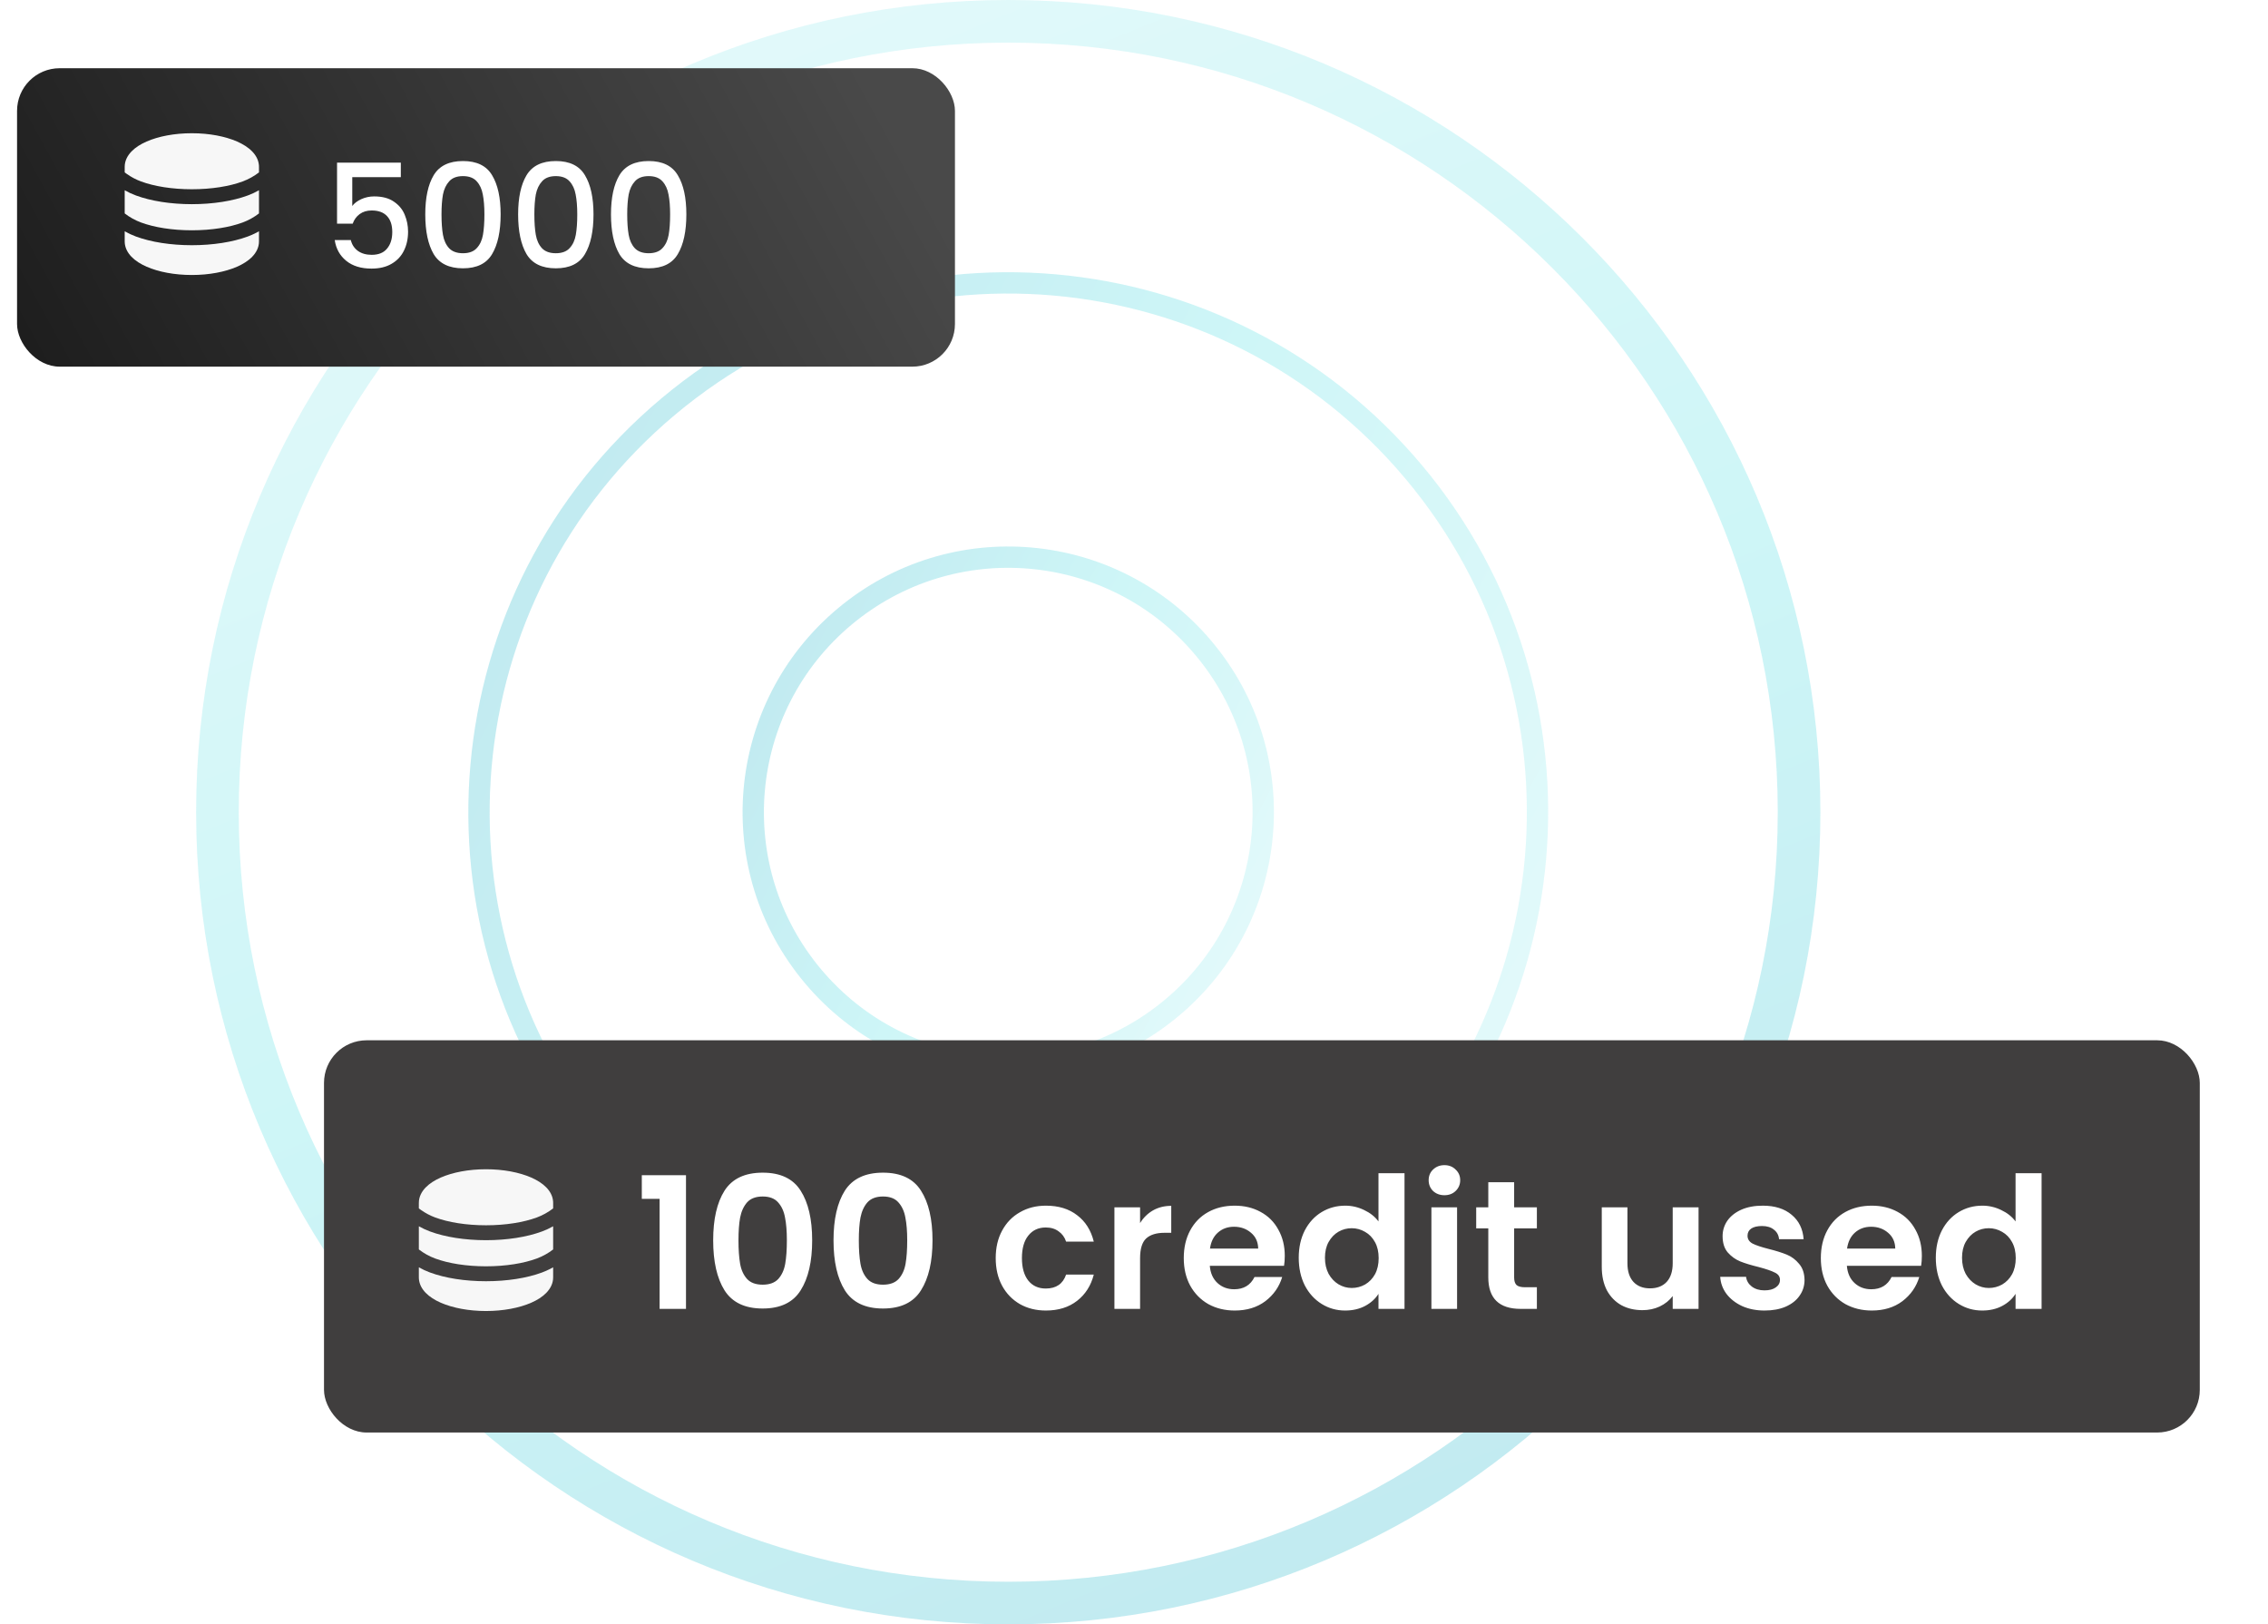
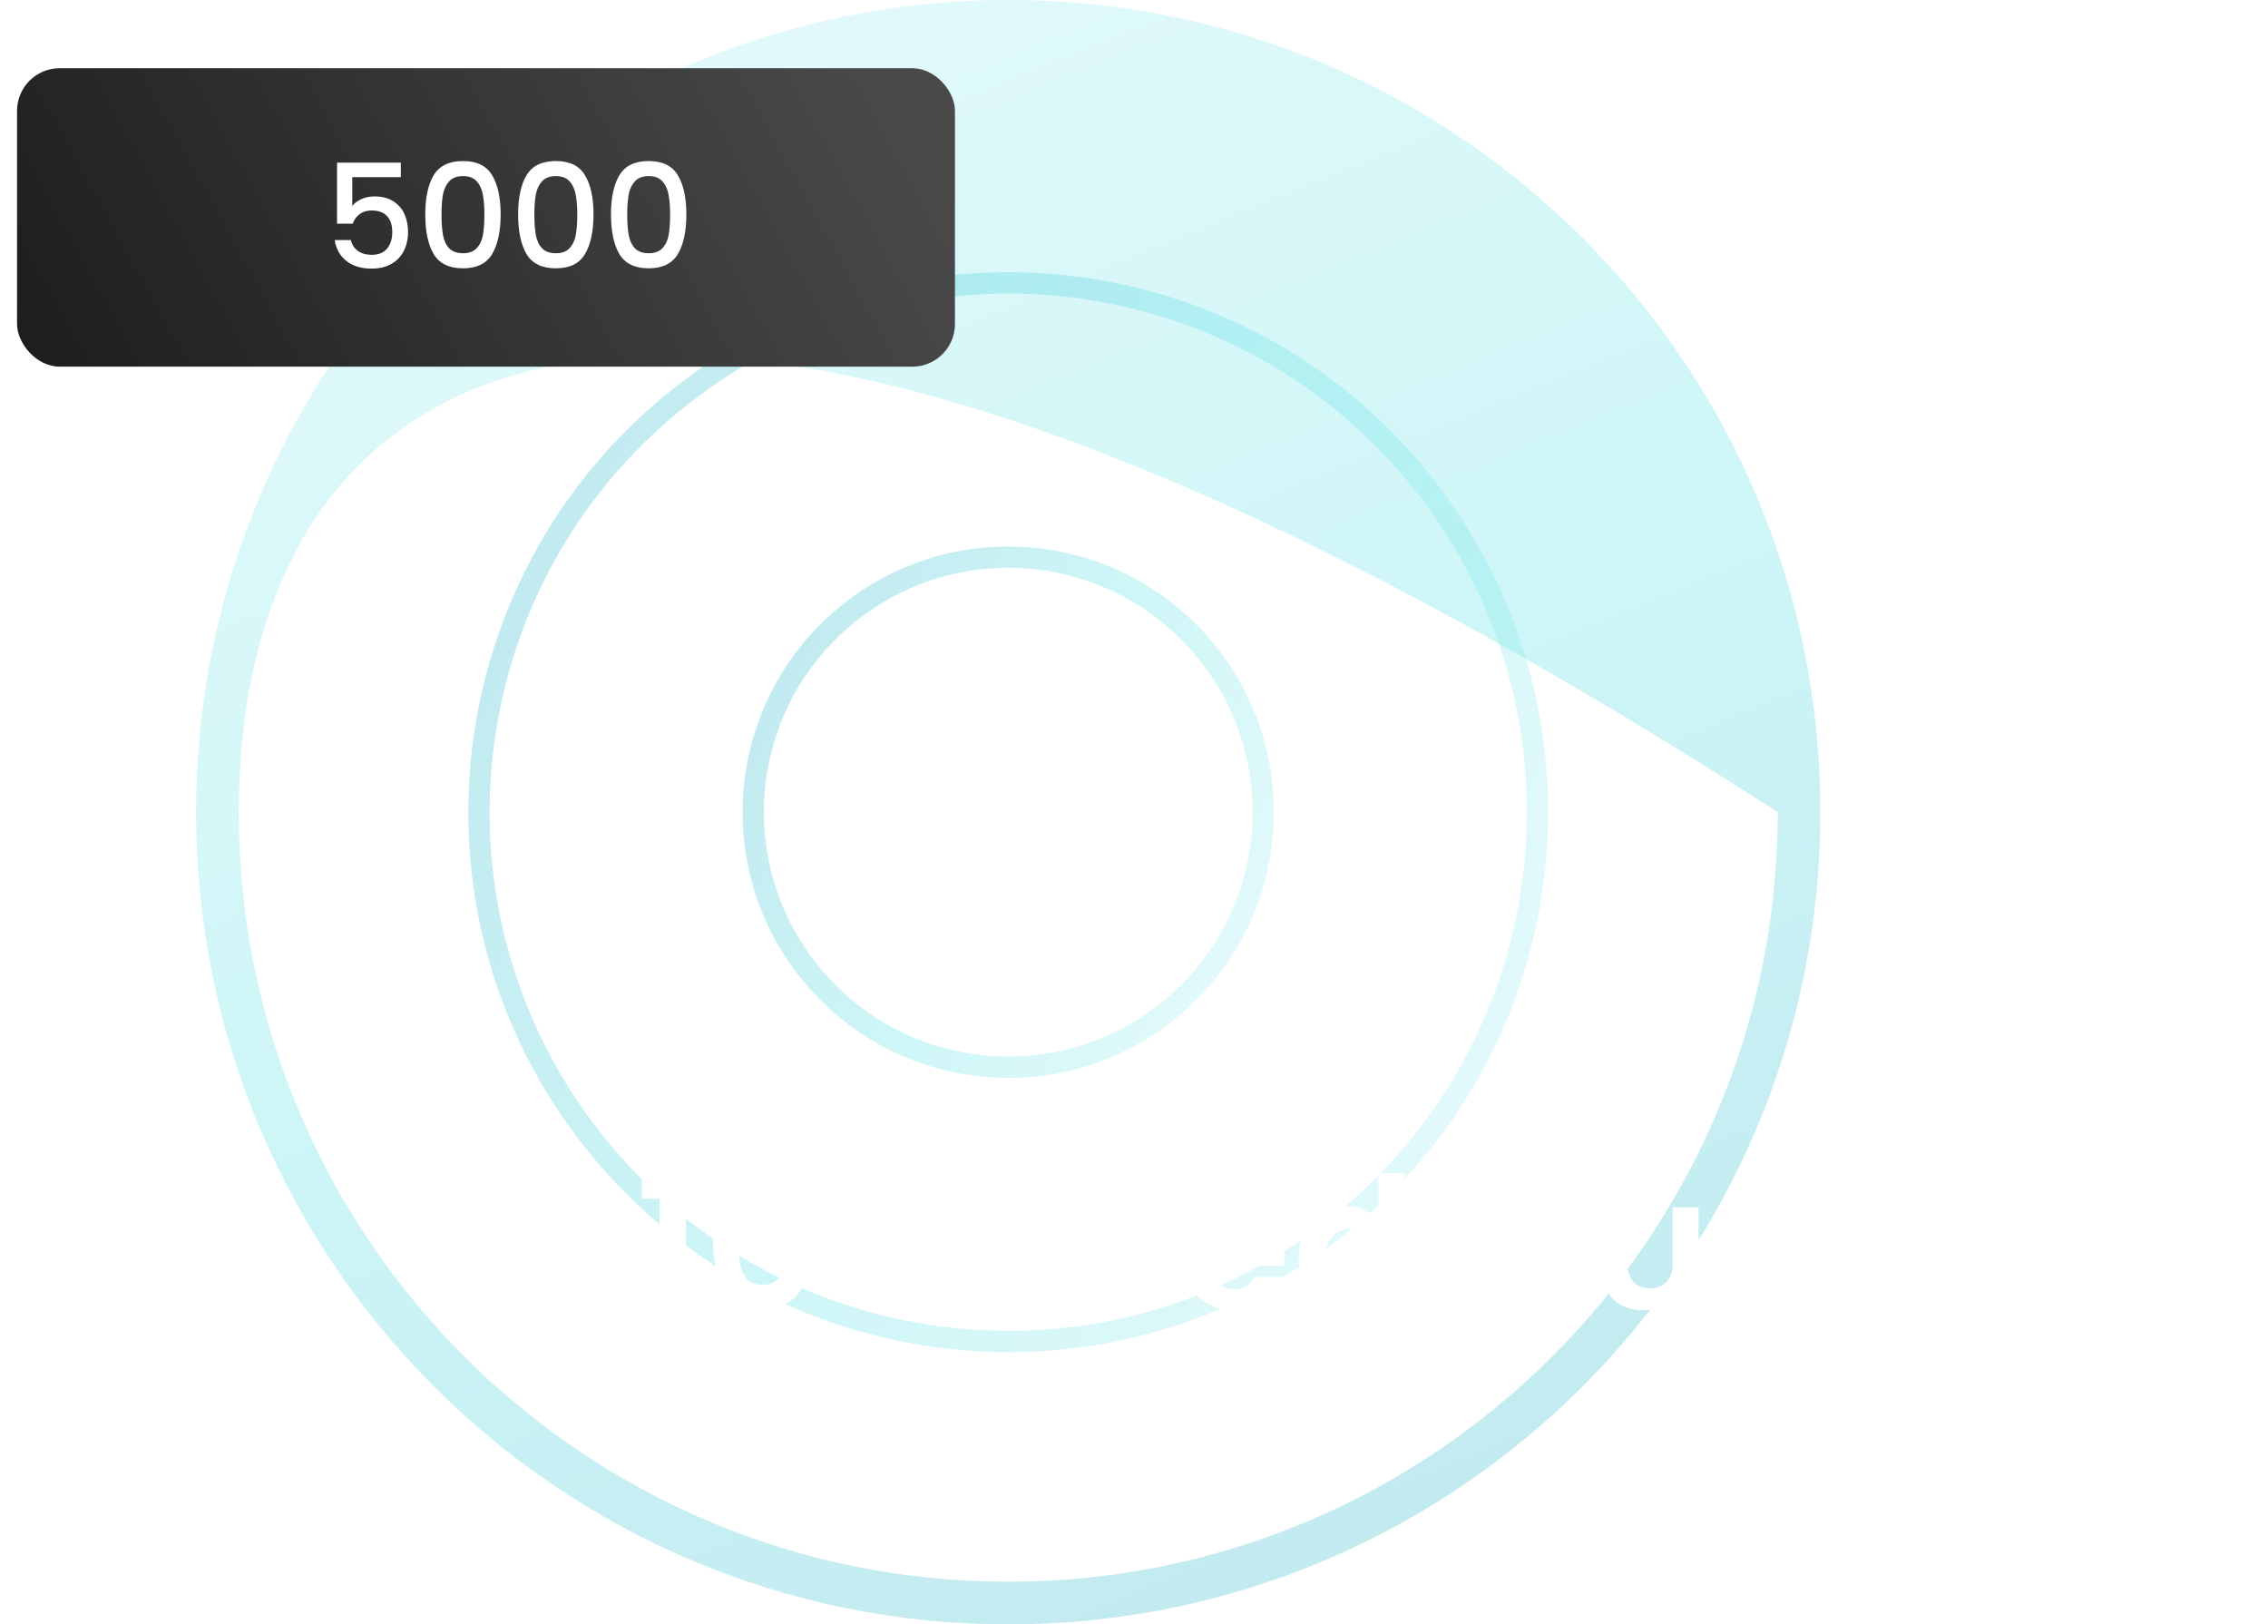
<svg xmlns="http://www.w3.org/2000/svg" width="532" height="381" viewBox="0 0 532 381" fill="none">
-   <path fill-rule="evenodd" clip-rule="evenodd" d="M236.504 371C336.192 371 417.004 290.187 417.004 190.5C417.004 90.813 336.192 10 236.504 10C136.817 10 56.004 90.813 56.004 190.5C56.004 290.187 136.817 371 236.504 371ZM236.504 381C341.714 381 427.004 295.71 427.004 190.5C427.004 85.29 341.714 0 236.504 0C131.294 0 46.004 85.29 46.004 190.5C46.004 295.71 131.294 381 236.504 381Z" fill="url(#paint0_linear_384_15)" fill-opacity="0.3" />
+   <path fill-rule="evenodd" clip-rule="evenodd" d="M236.504 371C336.192 371 417.004 290.187 417.004 190.5C136.817 10 56.004 90.813 56.004 190.5C56.004 290.187 136.817 371 236.504 371ZM236.504 381C341.714 381 427.004 295.71 427.004 190.5C427.004 85.29 341.714 0 236.504 0C131.294 0 46.004 85.29 46.004 190.5C46.004 295.71 131.294 381 236.504 381Z" fill="url(#paint0_linear_384_15)" fill-opacity="0.3" />
  <path fill-rule="evenodd" clip-rule="evenodd" d="M158.311 97.313C106.845 140.498 100.132 217.227 143.317 268.693C186.502 320.159 263.232 326.872 314.698 283.687C366.163 240.502 372.876 163.773 329.691 112.307C286.506 60.841 209.777 54.128 158.311 97.313ZM155.097 93.483C101.516 138.443 94.527 218.326 139.487 271.907C184.447 325.488 264.33 332.477 317.911 287.517C371.493 242.557 378.481 162.674 333.522 109.093C288.562 55.512 208.678 48.523 155.097 93.483Z" fill="url(#paint1_linear_384_15)" fill-opacity="0.3" />
  <path fill-rule="evenodd" clip-rule="evenodd" d="M199.663 146.593C175.414 166.941 172.251 203.093 192.598 227.342C212.945 251.591 249.097 254.753 273.346 234.406C297.595 214.059 300.758 177.907 280.411 153.658C260.064 129.409 223.911 126.246 199.663 146.593ZM196.449 142.763C170.084 164.885 166.646 204.191 188.768 230.556C210.89 256.92 250.196 260.359 276.56 238.236C302.924 216.114 306.363 176.808 284.241 150.444C262.119 124.08 222.813 120.641 196.449 142.763Z" fill="url(#paint2_linear_384_15)" fill-opacity="0.3" />
  <g filter="url(#filter0_d_384_15)">
    <rect x="4" y="12" width="220" height="70" rx="10" fill="url(#paint3_linear_384_15)" />
  </g>
  <g clip-path="url(#clip0_384_15)">
-     <path d="M60.75 54.25V56.625C60.75 58.05 60.083 59.267 59.157 60.225C58.242 61.173 57 61.947 55.602 62.559C52.798 63.784 49.05 64.5 45 64.5C40.95 64.5 37.202 63.786 34.398 62.559C33 61.947 31.758 61.173 30.843 60.225C29.994 59.35 29.364 58.251 29.264 56.977L29.25 56.625V54.25C30.064 54.712 30.933 55.122 31.864 55.467C35.417 56.781 40.063 57.514 45 57.514C49.937 57.514 54.583 56.781 58.136 55.467C58.834 55.208 59.497 54.913 60.129 54.586L60.75 54.25ZM29.25 44.625C30.064 45.087 30.933 45.497 31.864 45.842C35.417 47.156 40.063 47.889 45 47.889C49.937 47.889 54.583 47.156 58.136 45.842C59.039 45.508 59.913 45.101 60.75 44.625V50.059C59.588 50.956 58.297 51.672 56.921 52.184C53.85 53.321 49.634 54.016 45 54.016C40.368 54.016 36.152 53.321 33.079 52.184C31.703 51.672 30.412 50.956 29.25 50.059V44.625ZM45 31.25C49.05 31.25 52.798 31.964 55.602 33.191C57 33.803 58.242 34.577 59.157 35.525C60.006 36.4 60.636 37.499 60.736 38.773L60.75 39.125V40.434C59.588 41.331 58.297 42.047 56.921 42.559C53.85 43.696 49.634 44.391 45 44.391C40.368 44.391 36.152 43.696 33.079 42.559C31.896 42.12 30.775 41.528 29.745 40.798L29.25 40.434V39.125C29.25 37.7 29.917 36.483 30.843 35.525C31.758 34.577 33 33.803 34.398 33.191C37.202 31.966 40.95 31.25 45 31.25Z" fill="#F7F7F7" />
-   </g>
+     </g>
  <path d="M94.02 41.546H82.63V48.312C83.106 47.677 83.809 47.145 84.738 46.714C85.69 46.283 86.699 46.068 87.764 46.068C89.668 46.068 91.209 46.476 92.388 47.292C93.589 48.108 94.439 49.139 94.938 50.386C95.459 51.633 95.72 52.947 95.72 54.33C95.72 56.007 95.391 57.503 94.734 58.818C94.099 60.11 93.136 61.13 91.844 61.878C90.575 62.626 89.011 63 87.152 63C84.681 63 82.698 62.388 81.202 61.164C79.706 59.94 78.811 58.319 78.516 56.302H82.29C82.539 57.367 83.095 58.217 83.956 58.852C84.817 59.464 85.894 59.77 87.186 59.77C88.795 59.77 89.997 59.283 90.79 58.308C91.606 57.333 92.014 56.041 92.014 54.432C92.014 52.8 91.606 51.553 90.79 50.692C89.974 49.808 88.773 49.366 87.186 49.366C86.075 49.366 85.135 49.649 84.364 50.216C83.616 50.76 83.072 51.508 82.732 52.46H79.06V38.146H94.02V41.546ZM99.755 50.284C99.755 46.363 100.412 43.303 101.727 41.104C103.064 38.883 105.354 37.772 108.595 37.772C111.836 37.772 114.114 38.883 115.429 41.104C116.766 43.303 117.435 46.363 117.435 50.284C117.435 54.251 116.766 57.356 115.429 59.6C114.114 61.821 111.836 62.932 108.595 62.932C105.354 62.932 103.064 61.821 101.727 59.6C100.412 57.356 99.755 54.251 99.755 50.284ZM113.627 50.284C113.627 48.448 113.502 46.895 113.253 45.626C113.026 44.357 112.55 43.325 111.825 42.532C111.1 41.716 110.023 41.308 108.595 41.308C107.167 41.308 106.09 41.716 105.365 42.532C104.64 43.325 104.152 44.357 103.903 45.626C103.676 46.895 103.563 48.448 103.563 50.284C103.563 52.188 103.676 53.786 103.903 55.078C104.13 56.37 104.606 57.413 105.331 58.206C106.079 58.999 107.167 59.396 108.595 59.396C110.023 59.396 111.1 58.999 111.825 58.206C112.573 57.413 113.06 56.37 113.287 55.078C113.514 53.786 113.627 52.188 113.627 50.284ZM121.536 50.284C121.536 46.363 122.193 43.303 123.508 41.104C124.845 38.883 127.135 37.772 130.376 37.772C133.617 37.772 135.895 38.883 137.21 41.104C138.547 43.303 139.216 46.363 139.216 50.284C139.216 54.251 138.547 57.356 137.21 59.6C135.895 61.821 133.617 62.932 130.376 62.932C127.135 62.932 124.845 61.821 123.508 59.6C122.193 57.356 121.536 54.251 121.536 50.284ZM135.408 50.284C135.408 48.448 135.283 46.895 135.034 45.626C134.807 44.357 134.331 43.325 133.606 42.532C132.881 41.716 131.804 41.308 130.376 41.308C128.948 41.308 127.871 41.716 127.146 42.532C126.421 43.325 125.933 44.357 125.684 45.626C125.457 46.895 125.344 48.448 125.344 50.284C125.344 52.188 125.457 53.786 125.684 55.078C125.911 56.37 126.387 57.413 127.112 58.206C127.86 58.999 128.948 59.396 130.376 59.396C131.804 59.396 132.881 58.999 133.606 58.206C134.354 57.413 134.841 56.37 135.068 55.078C135.295 53.786 135.408 52.188 135.408 50.284ZM143.317 50.284C143.317 46.363 143.975 43.303 145.289 41.104C146.627 38.883 148.916 37.772 152.157 37.772C155.399 37.772 157.677 38.883 158.991 41.104C160.329 43.303 160.997 46.363 160.997 50.284C160.997 54.251 160.329 57.356 158.991 59.6C157.677 61.821 155.399 62.932 152.157 62.932C148.916 62.932 146.627 61.821 145.289 59.6C143.975 57.356 143.317 54.251 143.317 50.284ZM157.189 50.284C157.189 48.448 157.065 46.895 156.815 45.626C156.589 44.357 156.113 43.325 155.387 42.532C154.662 41.716 153.585 41.308 152.157 41.308C150.729 41.308 149.653 41.716 148.927 42.532C148.202 43.325 147.715 44.357 147.465 45.626C147.239 46.895 147.125 48.448 147.125 50.284C147.125 52.188 147.239 53.786 147.465 55.078C147.692 56.37 148.168 57.413 148.893 58.206C149.641 58.999 150.729 59.396 152.157 59.396C153.585 59.396 154.662 58.999 155.387 58.206C156.135 57.413 156.623 56.37 156.849 55.078C157.076 53.786 157.189 52.188 157.189 50.284Z" fill="white" />
-   <rect x="76" y="244" width="440" height="92" rx="10" fill="#403E3E" />
  <path d="M150.548 281.2V275.653H160.911V307H154.719V281.2H150.548ZM167.288 290.918C167.288 285.959 168.177 282.074 169.954 279.265C171.76 276.456 174.741 275.051 178.898 275.051C183.055 275.051 186.022 276.456 187.799 279.265C189.605 282.074 190.508 285.959 190.508 290.918C190.508 295.906 189.605 299.819 187.799 302.657C186.022 305.495 183.055 306.914 178.898 306.914C174.741 306.914 171.76 305.495 169.954 302.657C168.177 299.819 167.288 295.906 167.288 290.918ZM184.574 290.918C184.574 288.797 184.431 287.019 184.144 285.586C183.886 284.124 183.341 282.934 182.51 282.017C181.707 281.1 180.503 280.641 178.898 280.641C177.293 280.641 176.074 281.1 175.243 282.017C174.44 282.934 173.896 284.124 173.609 285.586C173.351 287.019 173.222 288.797 173.222 290.918C173.222 293.097 173.351 294.931 173.609 296.422C173.867 297.884 174.412 299.074 175.243 299.991C176.074 300.88 177.293 301.324 178.898 301.324C180.503 301.324 181.722 300.88 182.553 299.991C183.384 299.074 183.929 297.884 184.187 296.422C184.445 294.931 184.574 293.097 184.574 290.918ZM195.517 290.918C195.517 285.959 196.406 282.074 198.183 279.265C199.989 276.456 202.97 275.051 207.127 275.051C211.284 275.051 214.251 276.456 216.028 279.265C217.834 282.074 218.737 285.959 218.737 290.918C218.737 295.906 217.834 299.819 216.028 302.657C214.251 305.495 211.284 306.914 207.127 306.914C202.97 306.914 199.989 305.495 198.183 302.657C196.406 299.819 195.517 295.906 195.517 290.918ZM212.803 290.918C212.803 288.797 212.66 287.019 212.373 285.586C212.115 284.124 211.57 282.934 210.739 282.017C209.936 281.1 208.732 280.641 207.127 280.641C205.522 280.641 204.303 281.1 203.472 282.017C202.669 282.934 202.125 284.124 201.838 285.586C201.58 287.019 201.451 288.797 201.451 290.918C201.451 293.097 201.58 294.931 201.838 296.422C202.096 297.884 202.641 299.074 203.472 299.991C204.303 300.88 205.522 301.324 207.127 301.324C208.732 301.324 209.951 300.88 210.782 299.991C211.613 299.074 212.158 297.884 212.416 296.422C212.674 294.931 212.803 293.097 212.803 290.918ZM233.562 295.089C233.562 292.624 234.064 290.474 235.067 288.639C236.07 286.776 237.461 285.342 239.238 284.339C241.015 283.307 243.051 282.791 245.344 282.791C248.297 282.791 250.733 283.536 252.654 285.027C254.603 286.489 255.908 288.553 256.567 291.219H250.074C249.73 290.187 249.142 289.384 248.311 288.811C247.508 288.209 246.505 287.908 245.301 287.908C243.581 287.908 242.219 288.539 241.216 289.8C240.213 291.033 239.711 292.796 239.711 295.089C239.711 297.354 240.213 299.117 241.216 300.378C242.219 301.611 243.581 302.227 245.301 302.227C247.738 302.227 249.329 301.138 250.074 298.959H256.567C255.908 301.539 254.603 303.589 252.654 305.108C250.705 306.627 248.268 307.387 245.344 307.387C243.051 307.387 241.015 306.885 239.238 305.882C237.461 304.85 236.07 303.417 235.067 301.582C234.064 299.719 233.562 297.554 233.562 295.089ZM267.427 286.876C268.201 285.615 269.204 284.626 270.437 283.909C271.698 283.192 273.132 282.834 274.737 282.834V289.155H273.146C271.254 289.155 269.821 289.599 268.846 290.488C267.9 291.377 267.427 292.925 267.427 295.132V307H261.407V283.178H267.427V286.876ZM301.367 294.573C301.367 295.433 301.309 296.207 301.195 296.895H283.78C283.923 298.615 284.525 299.962 285.586 300.937C286.646 301.912 287.951 302.399 289.499 302.399C291.735 302.399 293.326 301.439 294.272 299.518H300.765C300.077 301.811 298.758 303.703 296.809 305.194C294.859 306.656 292.466 307.387 289.628 307.387C287.334 307.387 285.27 306.885 283.436 305.882C281.63 304.85 280.211 303.402 279.179 301.539C278.175 299.676 277.674 297.526 277.674 295.089C277.674 292.624 278.175 290.459 279.179 288.596C280.182 286.733 281.587 285.299 283.393 284.296C285.199 283.293 287.277 282.791 289.628 282.791C291.892 282.791 293.913 283.278 295.691 284.253C297.497 285.228 298.887 286.618 299.862 288.424C300.865 290.201 301.367 292.251 301.367 294.573ZM295.132 292.853C295.103 291.305 294.544 290.072 293.455 289.155C292.365 288.209 291.032 287.736 289.456 287.736C287.965 287.736 286.704 288.195 285.672 289.112C284.668 290.001 284.052 291.248 283.823 292.853H295.132ZM304.643 295.003C304.643 292.595 305.116 290.459 306.062 288.596C307.037 286.733 308.355 285.299 310.018 284.296C311.681 283.293 313.53 282.791 315.565 282.791C317.113 282.791 318.589 283.135 319.994 283.823C321.399 284.482 322.517 285.371 323.348 286.489V275.18H329.454V307H323.348V303.474C322.603 304.649 321.556 305.595 320.209 306.312C318.862 307.029 317.299 307.387 315.522 307.387C313.515 307.387 311.681 306.871 310.018 305.839C308.355 304.807 307.037 303.359 306.062 301.496C305.116 299.604 304.643 297.44 304.643 295.003ZM323.391 295.089C323.391 293.627 323.104 292.38 322.531 291.348C321.958 290.287 321.184 289.485 320.209 288.94C319.234 288.367 318.188 288.08 317.07 288.08C315.952 288.08 314.92 288.352 313.974 288.897C313.028 289.442 312.254 290.244 311.652 291.305C311.079 292.337 310.792 293.57 310.792 295.003C310.792 296.436 311.079 297.698 311.652 298.787C312.254 299.848 313.028 300.665 313.974 301.238C314.949 301.811 315.981 302.098 317.07 302.098C318.188 302.098 319.234 301.826 320.209 301.281C321.184 300.708 321.958 299.905 322.531 298.873C323.104 297.812 323.391 296.551 323.391 295.089ZM338.816 280.34C337.756 280.34 336.867 280.01 336.15 279.351C335.462 278.663 335.118 277.817 335.118 276.814C335.118 275.811 335.462 274.979 336.15 274.32C336.867 273.632 337.756 273.288 338.816 273.288C339.877 273.288 340.751 273.632 341.439 274.32C342.156 274.979 342.514 275.811 342.514 276.814C342.514 277.817 342.156 278.663 341.439 279.351C340.751 280.01 339.877 280.34 338.816 280.34ZM341.783 283.178V307H335.763V283.178H341.783ZM355.17 288.123V299.647C355.17 300.45 355.357 301.037 355.729 301.41C356.131 301.754 356.79 301.926 357.707 301.926H360.502V307H356.718C351.644 307 349.107 304.535 349.107 299.604V288.123H346.269V283.178H349.107V277.287H355.17V283.178H360.502V288.123H355.17ZM398.427 283.178V307H392.364V303.99C391.59 305.022 390.573 305.839 389.311 306.441C388.079 307.014 386.731 307.301 385.269 307.301C383.406 307.301 381.758 306.914 380.324 306.14C378.891 305.337 377.759 304.176 376.927 302.657C376.125 301.109 375.723 299.274 375.723 297.153V283.178H381.743V296.293C381.743 298.185 382.216 299.647 383.162 300.679C384.108 301.682 385.398 302.184 387.032 302.184C388.695 302.184 389.999 301.682 390.945 300.679C391.891 299.647 392.364 298.185 392.364 296.293V283.178H398.427ZM413.913 307.387C411.964 307.387 410.215 307.043 408.667 306.355C407.119 305.638 405.886 304.678 404.969 303.474C404.08 302.27 403.593 300.937 403.507 299.475H409.57C409.685 300.392 410.129 301.152 410.903 301.754C411.706 302.356 412.695 302.657 413.87 302.657C415.017 302.657 415.905 302.428 416.536 301.969C417.195 301.51 417.525 300.923 417.525 300.206C417.525 299.432 417.124 298.859 416.321 298.486C415.547 298.085 414.3 297.655 412.58 297.196C410.803 296.766 409.341 296.322 408.194 295.863C407.076 295.404 406.101 294.702 405.27 293.756C404.467 292.81 404.066 291.534 404.066 289.929C404.066 288.61 404.439 287.406 405.184 286.317C405.958 285.228 407.047 284.368 408.452 283.737C409.885 283.106 411.562 282.791 413.483 282.791C416.321 282.791 418.586 283.508 420.277 284.941C421.968 286.346 422.9 288.252 423.072 290.66H417.31C417.224 289.714 416.823 288.969 416.106 288.424C415.418 287.851 414.486 287.564 413.311 287.564C412.222 287.564 411.376 287.765 410.774 288.166C410.201 288.567 409.914 289.126 409.914 289.843C409.914 290.646 410.315 291.262 411.118 291.692C411.921 292.093 413.168 292.509 414.859 292.939C416.579 293.369 417.998 293.813 419.116 294.272C420.234 294.731 421.194 295.447 421.997 296.422C422.828 297.368 423.258 298.629 423.287 300.206C423.287 301.582 422.9 302.815 422.126 303.904C421.381 304.993 420.291 305.853 418.858 306.484C417.453 307.086 415.805 307.387 413.913 307.387ZM450.804 294.573C450.804 295.433 450.746 296.207 450.632 296.895H433.217C433.36 298.615 433.962 299.962 435.023 300.937C436.083 301.912 437.388 302.399 438.936 302.399C441.172 302.399 442.763 301.439 443.709 299.518H450.202C449.514 301.811 448.195 303.703 446.246 305.194C444.296 306.656 441.903 307.387 439.065 307.387C436.771 307.387 434.707 306.885 432.873 305.882C431.067 304.85 429.648 303.402 428.616 301.539C427.612 299.676 427.111 297.526 427.111 295.089C427.111 292.624 427.612 290.459 428.616 288.596C429.619 286.733 431.024 285.299 432.83 284.296C434.636 283.293 436.714 282.791 439.065 282.791C441.329 282.791 443.35 283.278 445.128 284.253C446.934 285.228 448.324 286.618 449.299 288.424C450.302 290.201 450.804 292.251 450.804 294.573ZM444.569 292.853C444.54 291.305 443.981 290.072 442.892 289.155C441.802 288.209 440.469 287.736 438.893 287.736C437.402 287.736 436.141 288.195 435.109 289.112C434.105 290.001 433.489 291.248 433.26 292.853H444.569ZM454.08 295.003C454.08 292.595 454.553 290.459 455.499 288.596C456.473 286.733 457.792 285.299 459.455 284.296C461.117 283.293 462.966 282.791 465.002 282.791C466.55 282.791 468.026 283.135 469.431 283.823C470.835 284.482 471.953 285.371 472.785 286.489V275.18H478.891V307H472.785V303.474C472.039 304.649 470.993 305.595 469.646 306.312C468.298 307.029 466.736 307.387 464.959 307.387C462.952 307.387 461.117 306.871 459.455 305.839C457.792 304.807 456.473 303.359 455.499 301.496C454.553 299.604 454.08 297.44 454.08 295.003ZM472.828 295.089C472.828 293.627 472.541 292.38 471.968 291.348C471.394 290.287 470.62 289.485 469.646 288.94C468.671 288.367 467.625 288.08 466.507 288.08C465.389 288.08 464.357 288.352 463.411 288.897C462.465 289.442 461.691 290.244 461.089 291.305C460.515 292.337 460.229 293.57 460.229 295.003C460.229 296.436 460.515 297.698 461.089 298.787C461.691 299.848 462.465 300.665 463.411 301.238C464.385 301.811 465.417 302.098 466.507 302.098C467.625 302.098 468.671 301.826 469.646 301.281C470.62 300.708 471.394 299.905 471.968 298.873C472.541 297.812 472.828 296.551 472.828 295.089Z" fill="white" />
  <g clip-path="url(#clip1_384_15)">
-     <path d="M129.75 297.25V299.625C129.75 301.049 129.083 302.267 128.158 303.225C127.242 304.173 126 304.947 124.602 305.559C121.798 306.784 118.049 307.5 114 307.5C109.951 307.5 106.202 306.786 103.398 305.559C102 304.947 100.758 304.173 99.843 303.225C98.994 302.35 98.364 301.251 98.264 299.977L98.25 299.625V297.25C99.064 297.712 99.933 298.122 100.865 298.466C104.417 299.781 109.063 300.514 114 300.514C118.937 300.514 123.583 299.781 127.136 298.466C127.834 298.207 128.497 297.913 129.129 297.586L129.75 297.25ZM98.25 287.625C99.064 288.087 99.933 288.497 100.865 288.842C104.417 290.156 109.063 290.889 114 290.889C118.937 290.889 123.583 290.156 127.136 288.842C128.039 288.508 128.913 288.101 129.75 287.625V293.059C128.588 293.956 127.297 294.672 125.921 295.184C122.85 296.321 118.634 297.016 114 297.016C109.368 297.016 105.152 296.321 102.079 295.184C100.703 294.672 99.412 293.956 98.25 293.059V287.625ZM114 274.25C118.049 274.25 121.798 274.964 124.602 276.191C126 276.803 127.242 277.577 128.158 278.525C129.006 279.4 129.636 280.499 129.736 281.773L129.75 282.125V283.434C128.588 284.331 127.297 285.047 125.921 285.559C122.85 286.696 118.634 287.391 114 287.391C109.368 287.391 105.152 286.696 102.079 285.559C100.896 285.12 99.775 284.528 98.745 283.798L98.25 283.434V282.125C98.25 280.701 98.917 279.482 99.843 278.525C100.758 277.577 102 276.803 103.398 276.191C106.202 274.966 109.951 274.25 114 274.25Z" fill="#F7F7F7" />
-   </g>
+     </g>
  <defs>
    <filter id="filter0_d_384_15" x="0" y="12" width="228" height="78" filterUnits="userSpaceOnUse" color-interpolation-filters="sRGB">
      <feFlood flood-opacity="0" result="BackgroundImageFix" />
      <feColorMatrix in="SourceAlpha" type="matrix" values="0 0 0 0 0 0 0 0 0 0 0 0 0 0 0 0 0 0 127 0" result="hardAlpha" />
      <feOffset dy="4" />
      <feGaussianBlur stdDeviation="2" />
      <feComposite in2="hardAlpha" operator="out" />
      <feColorMatrix type="matrix" values="0 0 0 0 0 0 0 0 0 0 0 0 0 0 0 0 0 0 0.25 0" />
      <feBlend mode="normal" in2="BackgroundImageFix" result="effect1_dropShadow_384_15" />
      <feBlend mode="normal" in="SourceGraphic" in2="effect1_dropShadow_384_15" result="shape" />
    </filter>
    <linearGradient id="paint0_linear_384_15" x1="300.568" y1="-342.305" x2="553.315" y2="277.428" gradientUnits="userSpaceOnUse">
      <stop offset="0.009" stop-color="#DEF9FA" />
      <stop offset="0.172" stop-color="#BEF3F5" />
      <stop offset="0.42" stop-color="#9DEDF0" />
      <stop offset="0.551" stop-color="#7DE7EB" />
      <stop offset="0.715" stop-color="#5CE1E6" />
      <stop offset="1" stop-color="#33BBCF" />
    </linearGradient>
    <linearGradient id="paint1_linear_384_15" x1="431.564" y1="489.222" x2="38.013" y2="281.614" gradientUnits="userSpaceOnUse">
      <stop offset="0.009" stop-color="#DEF9FA" />
      <stop offset="0.172" stop-color="#BEF3F5" />
      <stop offset="0.42" stop-color="#9DEDF0" />
      <stop offset="0.551" stop-color="#7DE7EB" />
      <stop offset="0.715" stop-color="#5CE1E6" />
      <stop offset="1" stop-color="#33BBCF" />
    </linearGradient>
    <linearGradient id="paint2_linear_384_15" x1="332.482" y1="337.484" x2="138.838" y2="235.332" gradientUnits="userSpaceOnUse">
      <stop offset="0.009" stop-color="#DEF9FA" />
      <stop offset="0.172" stop-color="#BEF3F5" />
      <stop offset="0.42" stop-color="#9DEDF0" />
      <stop offset="0.551" stop-color="#7DE7EB" />
      <stop offset="0.715" stop-color="#5CE1E6" />
      <stop offset="1" stop-color="#33BBCF" />
    </linearGradient>
    <linearGradient id="paint3_linear_384_15" x1="170.447" y1="-45.446" x2="-131.262" y2="119.894" gradientUnits="userSpaceOnUse">
      <stop stop-color="#494949" />
      <stop offset="1" />
    </linearGradient>
    <clipPath id="clip0_384_15">
      <rect width="42" height="42" fill="white" transform="translate(24 26)" />
    </clipPath>
    <clipPath id="clip1_384_15">
-       <rect width="42" height="42" fill="white" transform="translate(93 269)" />
-     </clipPath>
+       </clipPath>
  </defs>
</svg>